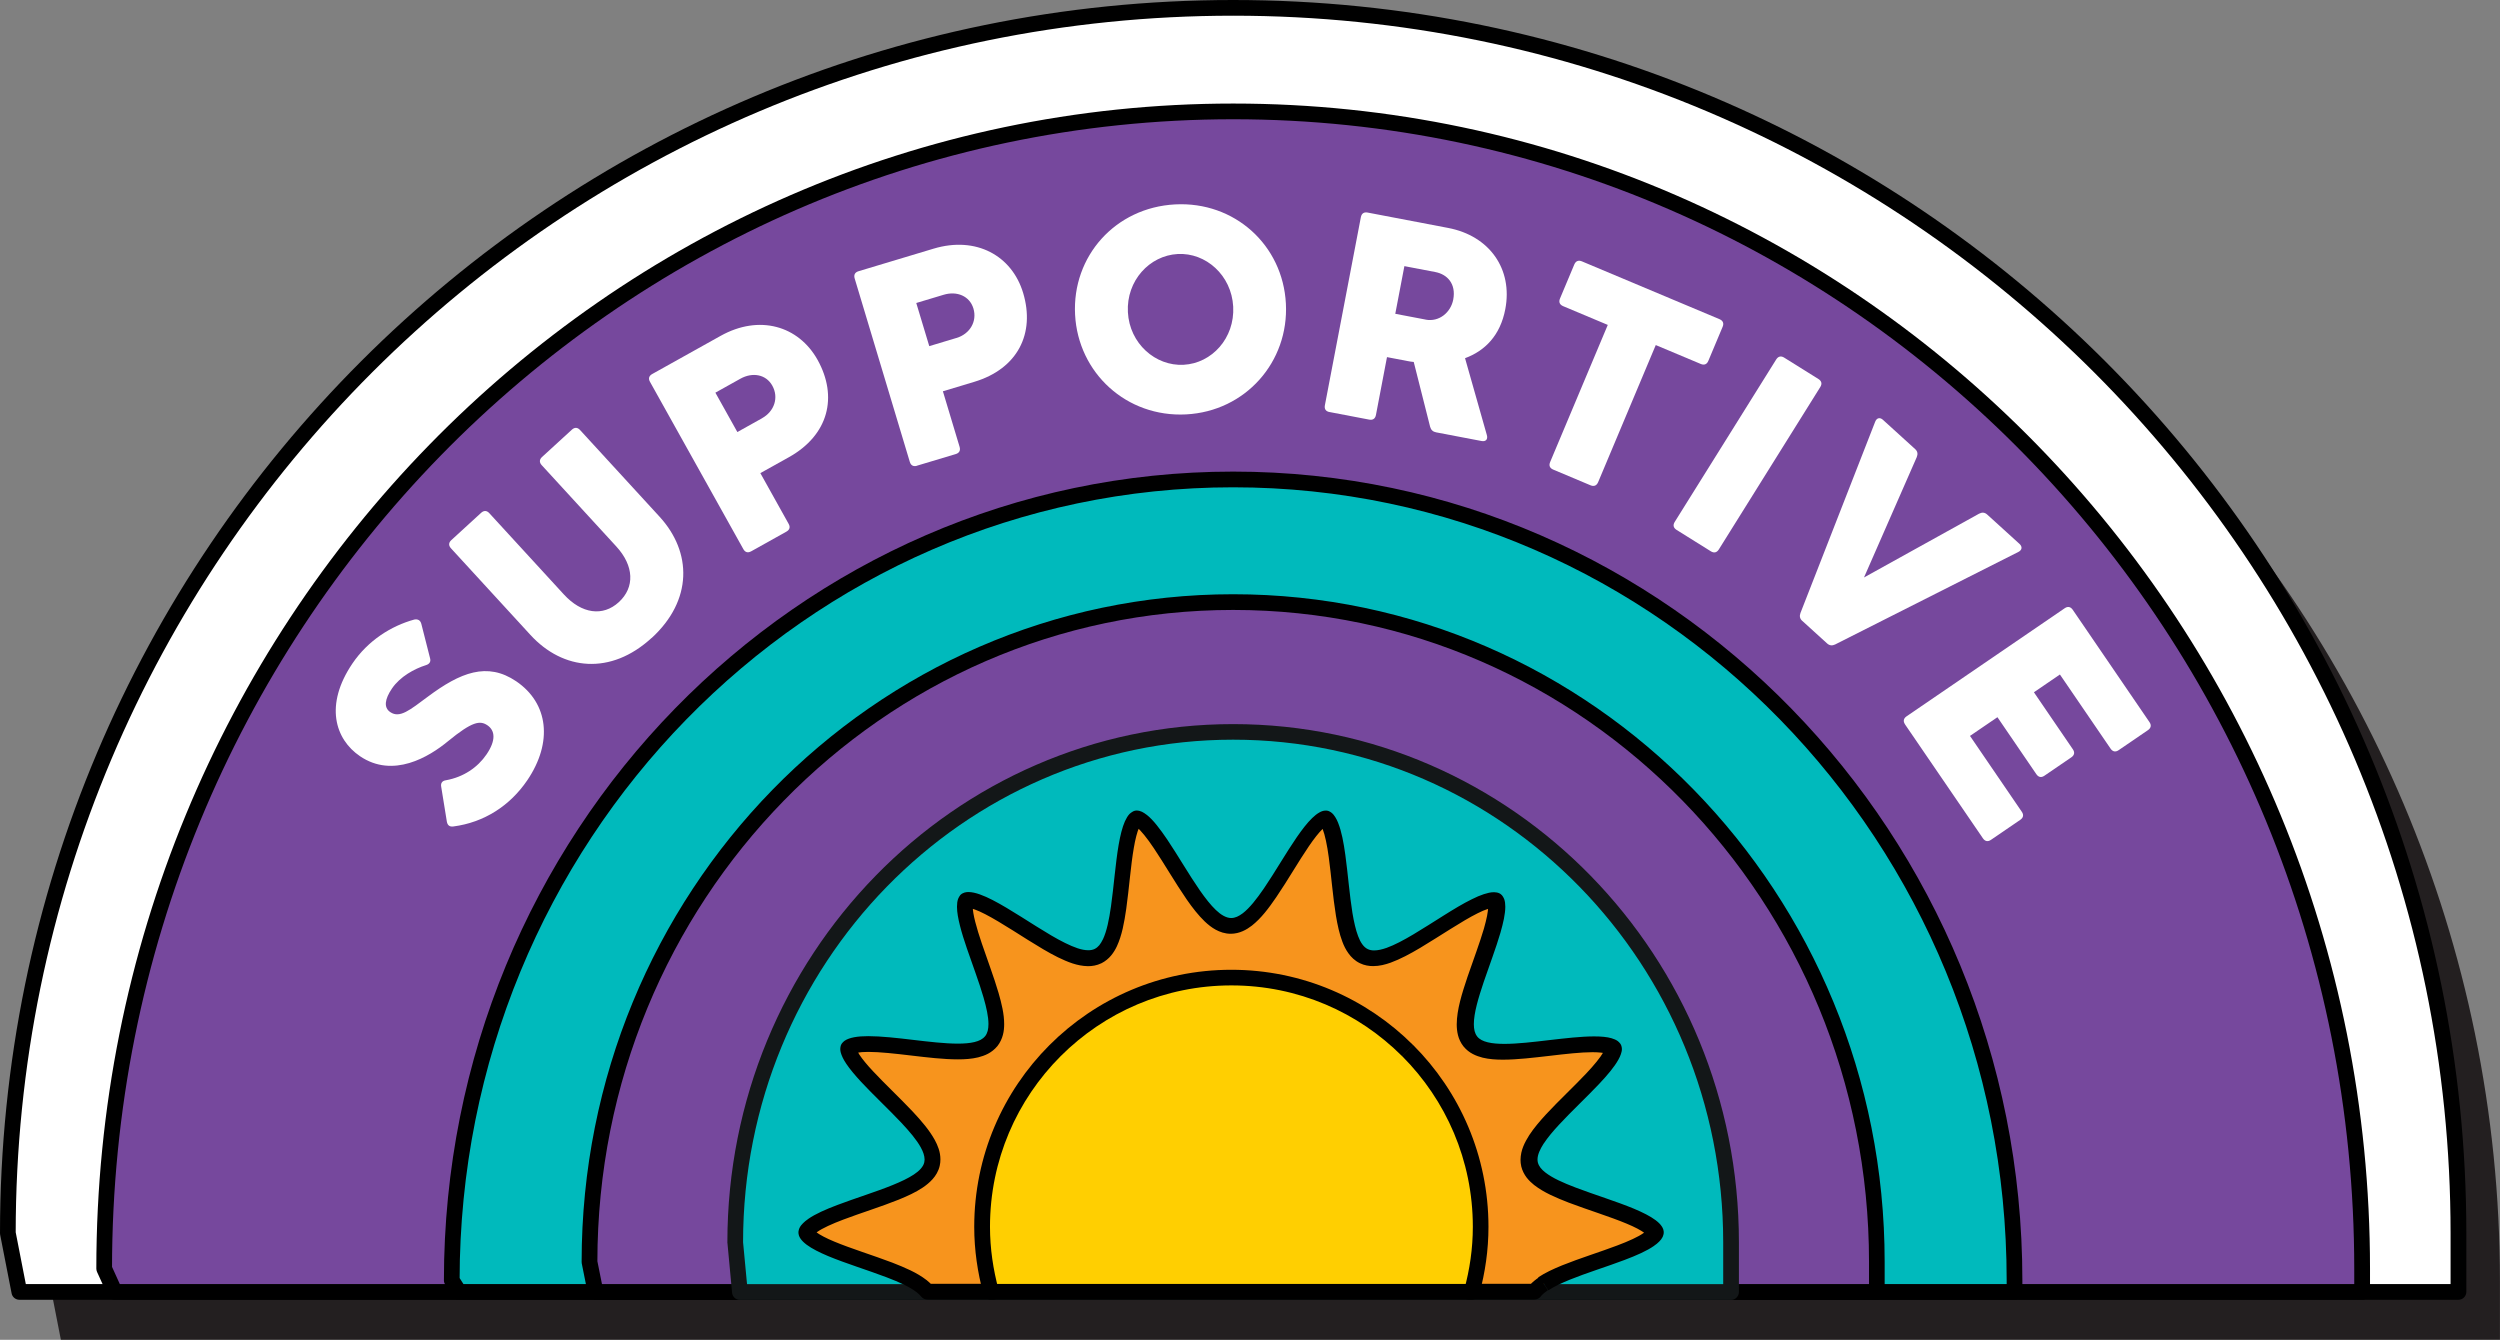
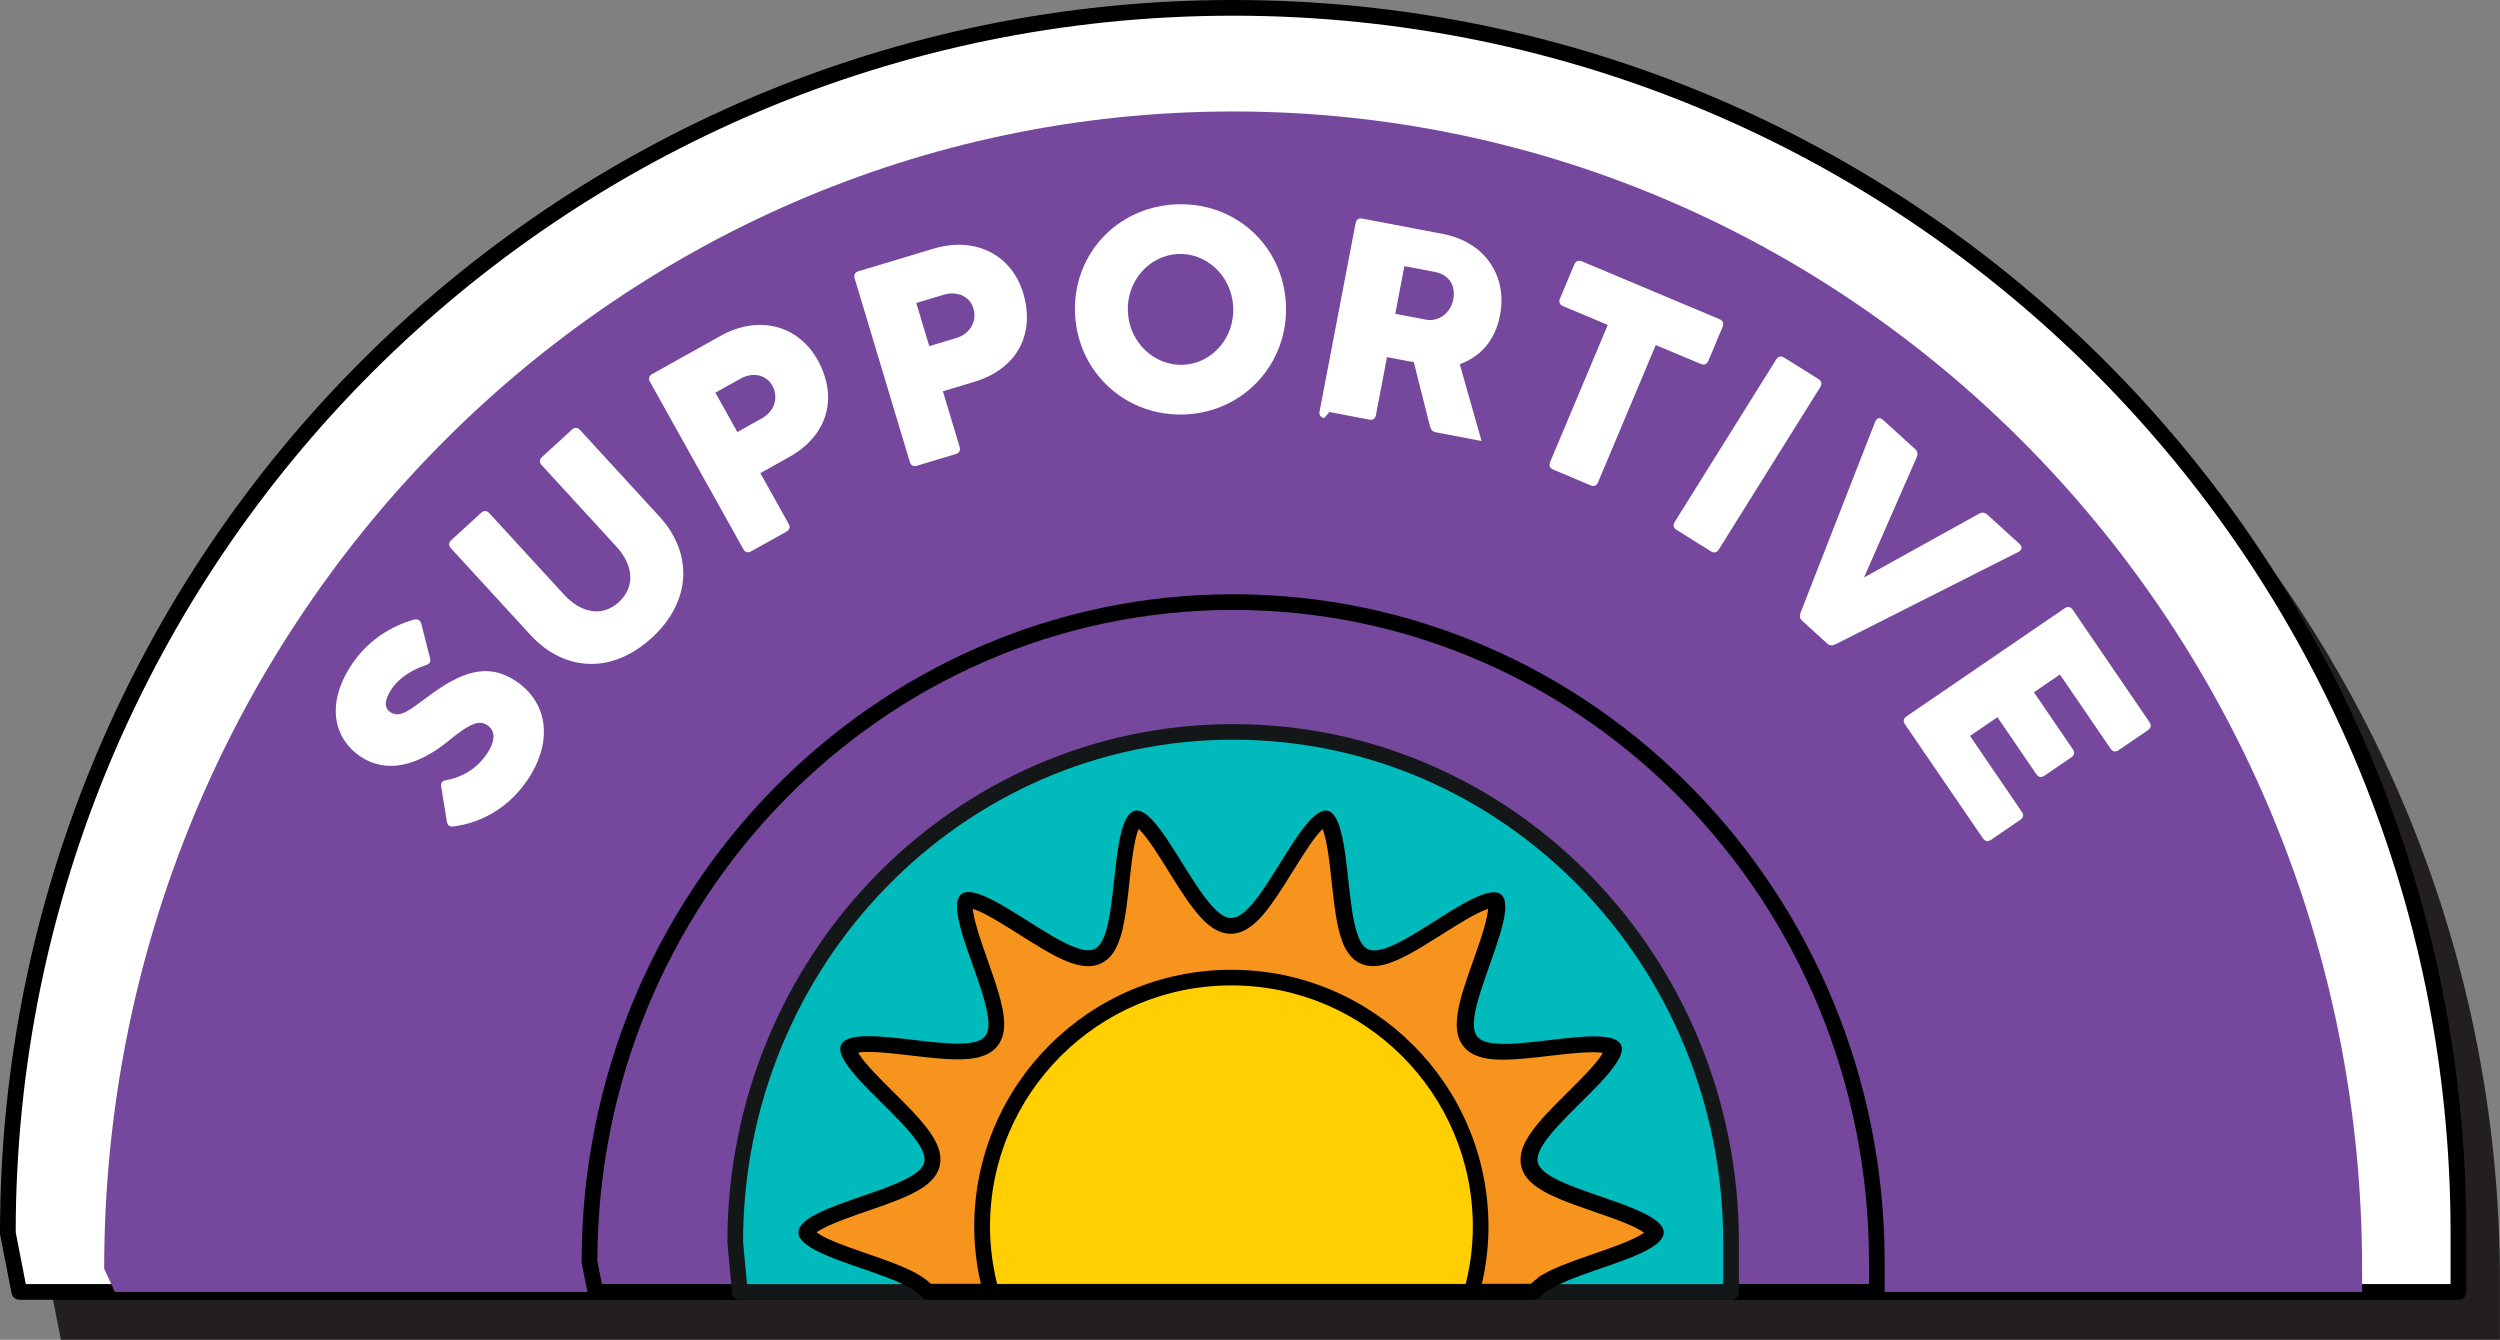
<svg xmlns="http://www.w3.org/2000/svg" id="Layer_2" data-name="Layer 2" viewBox="0 0 398.11 213.35">
  <rect x="0" y="0" width="398.11" height="213.35" fill="#808080" stroke="none" />
  <defs>
    <style>
      .cls-1 {
        fill: #231f20;
      }

      .cls-2 {
        fill: #131718;
      }

      .cls-3 {
        fill: #fff;
      }

      .cls-4 {
        fill: #00babc;
      }

      .cls-5 {
        fill: #ffcf01;
      }

      .cls-6 {
        fill: #76489d;
      }

      .cls-7 {
        fill: #f7941d;
      }
    </style>
  </defs>
  <g id="Layer_1-2" data-name="Layer 1">
    <g>
      <path class="cls-1" d="M7.86,203.98C7.86,96.22,95.22,8.86,202.98,8.86s195.12,87.36,195.12,195.12v9.36H9.69l-1.83-9.36Z" />
      <path class="cls-3" d="M1.25,196.37C1.25,88.61,88.61,1.25,196.37,1.25s195.12,87.36,195.12,195.12v9.36H3.08l-1.83-9.36Z" />
      <path d="M1.25,196.37h1.25c0-53.54,21.7-102,56.78-137.09C94.37,24.2,142.83,2.5,196.37,2.5c53.54,0,102,21.7,137.09,56.78,35.09,35.09,56.78,83.55,56.78,137.09v8.11H4.11l-1.63-8.35-1.23.24h1.25-1.25l-1.23.24,1.83,9.36c.11.58.63,1.01,1.23,1.01h388.42c.33,0,.65-.13.88-.37.23-.23.37-.55.37-.88v-9.36C392.75,87.92,304.83,0,196.37,0,87.92,0,0,87.92,0,196.37l.02.24,1.23-.24Z" />
      <path class="cls-6" d="M16.59,202.02C16.59,100.25,97.08,17.75,196.37,17.75s179.78,82.5,179.78,184.27v3.71H18.28l-1.69-3.71Z" />
-       <path d="M16.59,202.02h1.25c0-50.55,19.99-96.31,52.3-129.43,32.32-33.12,76.94-53.59,126.23-53.6,49.3,0,93.92,20.48,126.23,53.6,32.31,33.12,52.3,78.88,52.3,129.43v2.46H19.08l-1.35-2.98-1.14.52h1.25-1.25l-1.14.52,1.69,3.71c.2.45.65.73,1.14.73h357.88c.33,0,.65-.13.88-.37.23-.23.37-.55.37-.88v-3.71c0-51.22-20.26-97.6-53.01-131.18-32.75-33.57-78.02-54.35-128.02-54.35-50,0-95.27,20.78-128.02,54.35C35.6,104.42,15.34,150.8,15.34,202.02c0,.17.04.36.11.52l1.14-.52Z" />
      <path class="cls-3" d="M83.97,124.25c4.1-6.06,3.37-12.27-1.77-15.76-4.61-3.12-8.88-1.41-14.04,2.43-2.9,2.15-4.49,3.51-6.01,2.48-1.07-.72-.89-2.05.27-3.76,1.29-1.9,3.57-3.14,5.41-3.72.56-.17.82-.55.65-1.12l-1.38-5.43c-.15-.6-.56-.82-1.13-.71-3.68,1.01-7.37,3.34-9.85,7-4.46,6.59-2.78,12.06,1.22,14.77,5.26,3.56,10.98.11,14.01-2.4,3.86-3.16,5.09-3.33,6.27-2.53,1.22.83,1.39,2.38-.14,4.63-1.42,2.09-3.68,3.62-6.46,4.12-.61.08-.87.47-.76,1.04l.9,5.56c.11.58.43.84,1.04.76,4.88-.64,9.01-3.29,11.77-7.36Z" />
      <path class="cls-3" d="M103.77,101.6c6.54-6,6.45-13.66,1.26-19.32l-12.66-13.8c-.4-.44-.86-.46-1.3-.06l-4.75,4.35c-.44.4-.46.86-.06,1.3l11.88,12.95c2.83,3.08,2.98,6.51.4,8.87-2.54,2.33-5.91,1.86-8.74-1.22l-11.88-12.95c-.4-.44-.86-.46-1.3-.06l-4.75,4.35c-.44.4-.46.86-.06,1.3l12.66,13.8c5.19,5.66,12.78,6.45,19.29.48Z" />
      <path class="cls-3" d="M121.36,66.6l-3.94,2.2-3.5-6.27,3.98-2.22c1.93-1.08,4.09-.7,5.09,1.11,1.05,1.89.33,4.08-1.64,5.18ZM119.61,87.8l5.62-3.14c.52-.29.65-.73.35-1.25l-4.5-8.07,4.54-2.53c6.34-3.54,7.84-9.64,4.57-15.51-3.03-5.42-9.27-7.26-15.45-3.81l-10.88,6.07c-.52.29-.65.73-.35,1.25l14.86,26.63c.29.52.73.65,1.25.35Z" />
      <path class="cls-3" d="M152.3,53.82l-4.32,1.3-2.07-6.87,4.36-1.31c2.12-.64,4.14.2,4.74,2.18.62,2.07-.56,4.06-2.72,4.71ZM146.02,74.16l6.17-1.85c.57-.17.79-.57.62-1.15l-2.66-8.85,4.98-1.5c6.96-2.09,9.73-7.73,7.8-14.16-1.79-5.95-7.49-9.09-14.27-7.05l-11.94,3.59c-.57.17-.79.57-.62,1.15l8.78,29.21c.17.57.57.79,1.15.62Z" />
      <path class="cls-3" d="M188.48,58.09c-4.46.24-8.61-3.37-8.87-8.38-.26-5.01,3.44-9.02,7.94-9.26,4.46-.24,8.56,3.37,8.83,8.38.26,5.01-3.39,9.02-7.89,9.26ZM188.89,65.99c9.46-.5,16.37-8.37,15.88-17.65-.49-9.32-8.18-16.29-17.64-15.79-9.51.5-16.42,8.24-15.93,17.56.49,9.28,8.19,16.38,17.7,15.88Z" />
-       <path class="cls-3" d="M227.02,50.89l-4.83-.92,1.45-7.59,4.92.94c1.9.36,3.34,1.86,2.86,4.39-.39,2.03-2.23,3.6-4.4,3.19ZM211.7,65.61l6.33,1.21c.59.11.96-.14,1.08-.73l1.76-9.22,3.3.63c.32.06.63.12.96.14l2.61,10.33c.14.5.46.79.96.88l7.23,1.38c.68.13,1.04-.27.84-.96l-3.47-12.23c3.17-1.17,5.61-3.61,6.41-7.81,1.22-6.37-2.5-11.67-9.09-12.93l-12.83-2.45c-.59-.11-.96.14-1.08.73l-5.73,29.96c-.11.59.14.96.73,1.08Z" />
+       <path class="cls-3" d="M227.02,50.89l-4.83-.92,1.45-7.59,4.92.94c1.9.36,3.34,1.86,2.86,4.39-.39,2.03-2.23,3.6-4.4,3.19ZM211.7,65.61l6.33,1.21c.59.11.96-.14,1.08-.73l1.76-9.22,3.3.63c.32.06.63.12.96.14l2.61,10.33c.14.5.46.79.96.88l7.23,1.38l-3.47-12.23c3.17-1.17,5.61-3.61,6.41-7.81,1.22-6.37-2.5-11.67-9.09-12.93l-12.83-2.45c-.59-.11-.96.14-1.08.73l-5.73,29.96c-.11.59.14.96.73,1.08Z" />
      <path class="cls-3" d="M247.34,74.78l5.94,2.5c.55.23.97.06,1.21-.49l9.18-21.84,7.17,3.01c.55.23.97.06,1.2-.49l2.28-5.43c.23-.55.06-.97-.49-1.21l-21.92-9.21c-.55-.23-.97-.06-1.21.49l-2.28,5.43c-.23.55-.06.97.49,1.21l7.12,2.99-9.18,21.84c-.23.55-.06.97.49,1.2Z" />
      <path class="cls-3" d="M266.98,84.38l5.46,3.41c.51.32.95.21,1.27-.29l16.16-25.87c.32-.51.21-.95-.29-1.27l-5.46-3.41c-.51-.32-.95-.21-1.27.29l-16.16,25.87c-.32.51-.21.95.29,1.27Z" />
      <path class="cls-3" d="M287,98.87l3.95,3.59c.41.37.83.38,1.28.17l29.19-14.74c.57-.29.68-.81.17-1.28l-5.14-4.67c-.41-.37-.83-.38-1.31-.13l-18.31,10.15,8.4-19.16c.2-.5.15-.92-.26-1.29l-5.14-4.67c-.48-.43-.99-.28-1.22.32l-11.9,30.46c-.17.46-.12.89.29,1.26Z" />
      <path class="cls-3" d="M303.36,115.35l12.41,18.15c.34.49.79.58,1.28.24l4.67-3.19c.49-.34.58-.79.24-1.28l-8.25-12.08,4.37-2.98,6.2,9.08c.34.49.79.58,1.28.24l4.29-2.93c.49-.34.58-.79.24-1.28l-6.2-9.08,4.14-2.83,8.07,11.81c.34.49.79.58,1.28.24l4.67-3.19c.49-.34.58-.79.24-1.28l-12.22-17.89c-.34-.49-.79-.58-1.28-.24l-25.18,17.21c-.49.34-.58.79-.24,1.28Z" />
-       <path class="cls-4" d="M71.94,203.89c0-70.44,55.71-127.54,124.43-127.54s124.43,57.1,124.43,127.54v1.84H73.11l-1.17-1.84Z" />
-       <path d="M71.94,203.89h1.25c0-34.89,13.79-66.46,36.09-89.31,22.3-22.85,53.08-36.98,87.09-36.98,34.01,0,64.79,14.12,87.09,36.98,22.3,22.85,36.09,54.42,36.09,89.31v.59H73.8l-.8-1.26-1.06.67h1.25-1.25l-1.06.67,1.17,1.84c.23.36.63.58,1.06.58h247.69c.33,0,.65-.13.88-.37.23-.23.37-.55.37-.88v-1.84c0-35.55-14.06-67.75-36.8-91.06-22.74-23.31-54.17-37.73-88.88-37.73-34.71,0-66.14,14.43-88.88,37.73-22.74,23.31-36.8,55.5-36.8,91.06,0,.24.07.47.19.67l1.06-.67Z" />
      <path class="cls-6" d="M93.88,200.94c0-58.02,45.89-105.06,102.5-105.06s102.5,47.04,102.5,105.06v4.79H94.84l-.96-4.79Z" />
      <path d="M93.88,200.94h1.25c0-28.68,11.34-54.63,29.67-73.42,18.33-18.79,43.63-30.39,71.58-30.39,27.95,0,53.25,11.61,71.58,30.39,18.33,18.79,29.67,44.74,29.67,73.42v3.54H95.86l-.76-3.79-1.23.25h1.25-1.25l-1.23.25.96,4.79c.12.58.63,1,1.23,1h204.04c.33,0,.65-.13.88-.37.23-.23.37-.55.37-.88v-4.79c0-29.34-11.61-55.92-30.38-75.16-18.77-19.24-44.72-31.15-73.37-31.15-28.65,0-54.6,11.91-73.37,31.15-18.77,19.24-30.38,45.82-30.38,75.16l.02.25,1.23-.25Z" />
      <path class="cls-4" d="M117.08,197.82c0-44.89,35.5-81.27,79.29-81.27s79.29,36.39,79.29,81.27v7.92H117.83l-.74-7.92Z" />
      <path class="cls-2" d="M117.08,197.82h1.25c0-22.11,8.74-42.11,22.87-56.6,14.13-14.48,33.63-23.43,55.17-23.43,21.55,0,41.04,8.95,55.17,23.43,14.13,14.48,22.87,34.49,22.87,56.6v6.67H118.96s-.64-6.78-.64-6.78l-1.24.12h1.25-1.25l-1.24.12.74,7.92c.06.64.6,1.13,1.24,1.13h157.84c.33,0,.65-.13.88-.37.23-.23.37-.55.37-.88v-7.92c0-22.78-9.01-43.41-23.58-58.34-14.57-14.93-34.72-24.18-56.96-24.18-22.25,0-42.4,9.25-56.96,24.18-14.57,14.93-23.58,35.57-23.58,58.34v.12s1.25-.12,1.25-.12Z" />
      <path class="cls-7" d="M245.88,204.44c1.01-.67,2.24-1.25,3.61-1.8,2.73-1.1,6-2.11,8.77-3.16,1.84-.69,3.45-1.42,4.42-2.09.56-.38.88-.74.97-.93l.06-.18s0-.11-.12-.29c-.11-.17-.34-.41-.69-.67-.69-.53-1.83-1.11-3.17-1.66-2.69-1.13-6.22-2.2-9.25-3.36-2.02-.78-3.82-1.56-5.14-2.58-.74-.59-1.4-1.29-1.65-2.32-.06-.24-.08-.49-.08-.73.02-1.2.53-2.21,1.2-3.25.68-1.03,1.57-2.08,2.57-3.17,2-2.16,4.44-4.43,6.38-6.49,1.29-1.36,2.36-2.65,2.88-3.61.31-.54.41-.96.4-1.12l-.02-.11-.13-.13c-.1-.07-.29-.17-.57-.25-.55-.16-1.43-.26-2.48-.25-1.94,0-4.45.29-6.98.59-2.54.3-5.1.6-7.29.6-1.06,0-2.04-.07-2.93-.28-.88-.22-1.74-.58-2.37-1.36-.65-.83-.8-1.79-.8-2.73.02-2.07.77-4.53,1.66-7.17.89-2.63,1.94-5.39,2.62-7.72.46-1.55.73-2.92.73-3.81,0-.37-.05-.64-.1-.8l-.11-.2s-.08-.07-.36-.07c-.53-.02-1.66.33-2.97.99-1.32.65-2.85,1.57-4.42,2.56-3.18,1.98-6.5,4.23-9.28,5.23-.81.28-1.58.48-2.38.48-.52,0-1.06-.09-1.57-.33-.58-.28-1.01-.71-1.35-1.18-.34-.47-.6-1-.81-1.57-.43-1.14-.72-2.47-.96-3.93-.47-2.91-.73-6.33-1.13-9.26-.26-1.95-.61-3.68-1.05-4.77-.24-.63-.52-1.02-.68-1.14l-.15-.09h-.03s-.17.01-.4.14c-.23.13-.53.36-.87.69-.68.65-1.47,1.68-2.29,2.88-1.65,2.41-3.44,5.52-5.21,8.12-1.19,1.74-2.35,3.25-3.64,4.26-.74.57-1.58,1.02-2.61,1.03-.67,0-1.27-.21-1.81-.5-.54-.29-1.02-.68-1.49-1.12-.93-.89-1.81-2.03-2.71-3.31-1.77-2.55-3.56-5.67-5.23-8.14-1.1-1.64-2.18-3-2.98-3.63-.46-.37-.77-.44-.81-.43h-.03s-.24.18-.24.18c-.14.15-.32.42-.49.82-.35.79-.67,2.02-.91,3.46-.5,2.88-.76,6.56-1.21,9.77-.31,2.15-.68,4.08-1.38,5.59-.41.85-.96,1.66-1.9,2.12-.51.25-1.05.33-1.57.33-1.39-.02-2.75-.56-4.24-1.28-1.48-.73-3.07-1.7-4.68-2.7-3.19-2.01-6.53-4.2-8.72-4.97-.61-.22-1.12-.32-1.42-.32-.28,0-.34.06-.36.07l-.11.2c-.05.15-.1.43-.1.8-.02,1.34.64,3.72,1.51,6.26.87,2.56,1.93,5.34,2.66,7.84.48,1.67.83,3.21.84,4.6,0,.95-.16,1.91-.8,2.73-.63.78-1.49,1.14-2.37,1.36-.89.21-1.87.28-2.93.28-2.19,0-4.75-.31-7.29-.6-2.53-.3-5.04-.59-6.98-.59-.79,0-1.47.05-2.01.15-.53.09-.89.25-1.04.36l-.13.13-.02.11c-.02.2.19.86.73,1.66.53.8,1.33,1.76,2.28,2.78,1.89,2.04,4.33,4.31,6.36,6.47,1.36,1.45,2.54,2.84,3.3,4.22.43.79.74,1.6.75,2.51,0,.24-.02.48-.08.73-.14.62-.47,1.14-.85,1.58-.38.43-.84.8-1.34,1.14-1.01.67-2.24,1.25-3.61,1.8-2.73,1.1-6.01,2.11-8.77,3.16-1.84.69-3.45,1.42-4.42,2.09-.56.38-.88.74-.97.93l-.05.18s0,.11.12.29c.11.17.34.41.69.67.69.53,1.83,1.11,3.17,1.67,2.69,1.13,6.22,2.2,9.25,3.36,2.02.78,3.82,1.56,5.14,2.58.33.26.64.56.91.88h10.48c-.75-3.03-1.2-6.18-1.2-9.44,0-21.57,17.49-39.06,39.06-39.06,21.57,0,39.06,17.49,39.06,39.06,0,3.26-.44,6.41-1.2,9.44h10.48l.1-.14c.38-.43.84-.8,1.34-1.14Z" />
      <path d="M245.88,204.44l.69,1.04c.89-.6,2.06-1.14,3.39-1.69,2.65-1.08,5.92-2.08,8.74-3.15h0c1.89-.71,3.54-1.44,4.69-2.24l-.71-1.03.7,1.03c.34-.23.62-.46.84-.69.23-.23.39-.42.55-.74l.06-.17.06-.18c.04-.14.06-.29.05-.44,0-.01-.02-.26-.08-.43-.06-.18-.15-.33-.24-.47h0c-.24-.36-.55-.65-.98-.98h0c-.86-.64-2.04-1.23-3.44-1.82h0c-2.79-1.16-6.32-2.24-9.29-3.37h0c-2-.76-3.7-1.52-4.82-2.4l-.77.99.78-.98c-.32-.25-.59-.51-.79-.77-.2-.27-.34-.53-.42-.86l-1.22.29,1.22-.28c-.03-.15-.05-.3-.05-.45h-1.25l1.25.02c0-.42.1-.81.27-1.24.17-.42.42-.87.73-1.36l-1.05-.67,1.05.69c.62-.94,1.46-1.95,2.44-3,1.95-2.11,4.39-4.38,6.37-6.48h0c1.33-1.41,2.43-2.71,3.07-3.87l-1.1-.6,1.09.62c.19-.33.32-.63.41-.9.05-.14.08-.26.11-.39.03-.13.05-.25.05-.42,0,0,0-.08-.02-.22h0s-.02-.1-.02-.1c-.04-.26-.16-.5-.35-.69l-.13-.13-.16-.14c-.27-.19-.56-.31-.95-.43h.01c-.75-.22-1.68-.3-2.79-.3h-.06s.02,1.25.02,1.25v-1.25c-2.07,0-4.59.3-7.12.59-2.54.3-5.07.6-7.15.6h0c-1.01,0-1.9-.07-2.64-.25h0c-.38-.09-.71-.21-.99-.36-.28-.15-.51-.33-.71-.58l-.97.79.99-.77c-.21-.27-.33-.54-.42-.87-.08-.32-.12-.7-.12-1.11h-1.25s1.25.02,1.25.02c0-1.78.71-4.16,1.59-6.78h0c.88-2.59,1.94-5.36,2.64-7.77h0c.23-.79.42-1.55.56-2.24.13-.69.22-1.32.22-1.89v-.04c0-.47-.05-.83-.17-1.19l-.09-.2-.11-.2c-.09-.17-.23-.31-.38-.42l-.62.91.64-.9h-.01s-.62.9-.62.9l.64-.9h-.01s-.22-.13-.22-.13c-.28-.13-.54-.16-.83-.17l-.02,1.25.05-1.25h-.09c-.52,0-1,.13-1.58.31-.58.19-1.22.46-1.91.81h0c-1.39.68-2.94,1.62-4.53,2.62h0c-3.2,2-6.5,4.21-9.04,5.12h0c-.74.26-1.37.4-1.97.41h0c-.38,0-.72-.06-1.03-.21h0c-.34-.16-.63-.43-.88-.78-.26-.36-.47-.78-.66-1.29h0c-.38-1-.66-2.26-.9-3.68-.46-2.83-.72-6.24-1.13-9.23h0c-.27-1.99-.61-3.77-1.13-5.07l-1.16.46,1.17-.45c-.15-.38-.31-.71-.48-.97-.08-.13-.17-.25-.26-.37-.09-.11-.19-.22-.33-.33l-.14-.1-.15-.09c-.15-.09-.33-.15-.5-.16h-.03s-.13,0-.13,0c-.19,0-.34.03-.5.08-.16.05-.33.12-.51.23h0c-.37.21-.73.49-1.13.88h0c-.79.76-1.6,1.82-2.46,3.06h0c-1.7,2.47-3.48,5.58-5.21,8.12h0c-1.17,1.71-2.28,3.13-3.38,3.98h0c-.32.24-.63.43-.93.56-.31.13-.6.2-.93.2v1.25s.01-1.25.01-1.25c-.4,0-.8-.13-1.21-.35h0c-.41-.22-.81-.53-1.23-.93h0c-.83-.79-1.67-1.87-2.54-3.11-1.73-2.49-3.51-5.59-5.21-8.12h0c-.57-.84-1.13-1.62-1.67-2.29-.54-.67-1.05-1.21-1.58-1.63l-.77.99.79-.97c-.29-.23-.55-.39-.79-.51-.12-.06-.24-.1-.36-.13-.12-.03-.23-.06-.44-.07h-.12s-.03,0-.03,0c-.22.02-.43.1-.61.23l-.24.17-.18.15c-.29.31-.5.68-.73,1.17h0c-.43.97-.74,2.26-1,3.75h0c-.51,2.97-.77,6.65-1.22,9.8h0c-.3,2.11-.67,3.94-1.28,5.24l1.13.53-1.13-.54c-.18.37-.37.69-.58.95-.22.26-.45.45-.75.6l.56,1.12-.54-1.13c-.3.15-.65.21-1.03.21v1.25l.02-1.25c-1.07,0-2.26-.45-3.71-1.16h0c-1.41-.69-2.97-1.64-4.57-2.64h0c-1.59-1-3.23-2.05-4.76-2.96-1.54-.91-2.96-1.68-4.21-2.12h.01c-.71-.25-1.29-.38-1.84-.39h-.02c-.21,0-.4.02-.61.08-.1.03-.21.07-.3.12l-.12.07-.03.02.55.79-.54-.8h-.02s.55.8.55.8l-.54-.8c-.16.11-.3.25-.39.43l-.11.2-.09.2c-.12.36-.17.72-.17,1.2,0,0,0,.07.01.17l1.24-.16h-1.25v.05c0,.87.19,1.85.47,2.98.28,1.12.67,2.36,1.11,3.64h0c.88,2.59,1.94,5.35,2.64,7.78h0c.47,1.63.79,3.07.79,4.25h0c0,.4-.04.77-.12,1.09-.09.32-.21.6-.42.86l.98.77-.97-.79c-.2.25-.43.42-.71.58-.28.15-.62.27-.99.36h0c-.75.18-1.63.25-2.64.25h0c-2.07,0-4.61-.3-7.15-.6-2.53-.3-5.06-.59-7.12-.59-.85,0-1.59.05-2.23.17h0c-.33.06-.62.14-.87.23-.25.1-.46.18-.69.35l-.15.13-.13.13c-.19.19-.31.43-.35.69l-.02.11v.06c-.02.11-.02.16-.02.17,0,.24.04.4.08.57.14.5.4,1.08.86,1.76l1.03-.7-1.04.69c.6.9,1.44,1.89,2.41,2.94,1.94,2.08,4.37,4.35,6.37,6.47h0c1.33,1.42,2.46,2.75,3.12,3.96h0c.38.7.59,1.3.6,1.92h0c0,.14-.02.3-.05.44-.08.37-.28.7-.57,1.03h0c-.29.33-.65.62-1.1.92h0c-.89.59-2.06,1.14-3.39,1.68-2.65,1.08-5.92,2.08-8.74,3.15h0c-1.89.71-3.54,1.44-4.69,2.24l.71,1.03-.7-1.03c-.34.23-.62.46-.84.69-.23.23-.39.42-.55.74l-.07.17-.05.18c-.04.14-.06.29-.05.44,0,.01.02.26.08.43.06.18.15.33.24.47h0c.24.36.55.65.98.98h0c.86.64,2.04,1.23,3.44,1.82h0c2.79,1.16,6.32,2.24,9.29,3.37h0c2,.76,3.7,1.52,4.82,2.4l.77-.99-.78.98c.27.22.52.45.72.7.24.29.59.46.97.46h10.48c.38,0,.75-.18.98-.48s.32-.7.23-1.07c-.73-2.94-1.16-5.99-1.16-9.14,0-20.88,16.93-37.81,37.81-37.81,20.88,0,37.81,16.93,37.81,37.81,0,3.15-.43,6.2-1.16,9.14-.09.37,0,.77.23,1.07s.6.48.98.48h10.48c.4,0,.78-.2,1.02-.52l.1-.14-1.02-.73.94.83c.29-.33.65-.63,1.1-.93h0s-.69-1.04-.69-1.04l-.7-1.04c-.56.38-1.1.8-1.58,1.34l-.08.1-.1.14,1.02.73v-1.25h-10.48v1.25l1.21.3c.77-3.11,1.23-6.37,1.23-9.74,0-22.27-18.05-40.31-40.31-40.31-22.27,0-40.31,18.05-40.31,40.31,0,3.38.46,6.63,1.23,9.74l1.21-.3v-1.25h-10.48v1.25l.97-.79c-.33-.41-.71-.76-1.1-1.07h-.01c-1.51-1.17-3.4-1.97-5.45-2.77h0c-3.08-1.17-6.61-2.25-9.21-3.34h0c-1.29-.53-2.36-1.1-2.89-1.51h0c-.13-.1-.23-.19-.3-.26l-.08-.08-.02-.02h0s-.06.04-.06.04l.06-.04h0s-.06.04-.06.04l.06-.04h0s0,0,0,0l-.51.31.57-.17c-.03-.09-.06-.14-.06-.14l-.51.31.57-.17-.92.27.95-.13-.03-.15-.92.27.95-.13-.93.12.94-.07v-.05s-.94.12-.94.12l.94-.07-.74.05.74-.04h0s-.74.04-.74.04l.74-.04h0s-1.25.06-1.25.06l1.19.37.05-.18-1.19-.37,1.13.54-.49-.23.46.29.03-.06-.49-.23.46.29h0c.03-.05.24-.27.57-.49h.01c.79-.57,2.36-1.29,4.15-1.96h0c2.71-1.03,5.99-2.04,8.8-3.17,1.4-.57,2.71-1.17,3.83-1.92h0c.56-.38,1.1-.81,1.58-1.35h0c.48-.54.93-1.24,1.13-2.13.08-.34.11-.68.11-1.01h0c0-1.21-.43-2.23-.9-3.1h0c-.86-1.56-2.1-3-3.48-4.48h0c-2.08-2.21-4.51-4.48-6.36-6.47-.92-.98-1.69-1.91-2.15-2.61h0c-.21-.33-.36-.61-.44-.81-.04-.1-.07-.18-.08-.21v-.02s0,0,0,0l-.56.1h.57v-.1s-.57.1-.57.1h.57-.67l.67.02v-.02s-.67,0-.67,0l.67.02-1.09-.03,1.08.12v-.09s-1.08-.03-1.08-.03l1.08.12-1.24-.14,1.23.19.02-.11-1.23-.19.88.88.13-.13-.88-.88.74,1.01-.27-.37.23.4.04-.03-.27-.37.23.4-.05-.08.04.08h0s-.05-.08-.05-.08l.04.08s.24-.11.56-.16h0c.42-.08,1.04-.13,1.78-.13,1.83,0,4.31.28,6.83.58,2.54.3,5.14.61,7.44.61h0c1.12,0,2.19-.07,3.22-.32h0c.5-.13,1.04-.3,1.57-.58.53-.28,1.04-.67,1.48-1.2l.02-.02c.44-.56.71-1.18.87-1.78.16-.6.2-1.18.2-1.72h0c0-1.61-.4-3.24-.89-4.95h0c-.75-2.57-1.82-5.36-2.67-7.89h0c-.42-1.24-.79-2.43-1.05-3.45-.26-1.02-.4-1.88-.39-2.37v-.2s-1.16.14-1.16.14h1.16s0-.05,0-.14l-1.15.14h1.16c0-.13,0-.23.02-.3v-.07s.01,0,.01,0l-1.18-.41,1.09.61.11-.2-1.09-.61.7,1.04.02-.02-.59-.84.45.93.14-.08-.59-.84.45.93-.37-.76.15.84s.12-.03.22-.07l-.37-.76.15.84-.05-.26.02.26h.02s-.05-.26-.05-.26l.02.26h.04s-.02-1.25-.02-1.25v1.25c.08,0,.49.05.99.24h.01c.94.33,2.28,1.04,3.76,1.92,1.48.88,3.11,1.92,4.71,2.93h0c1.62,1.01,3.23,2,4.79,2.77h0c1.54.74,3.05,1.38,4.77,1.41h.02c.66,0,1.39-.11,2.11-.46h.01c.64-.32,1.16-.77,1.55-1.24.4-.48.69-.98.92-1.47h0c.81-1.75,1.17-3.77,1.49-5.96h0c.46-3.27.72-6.95,1.21-9.73h0c.23-1.37.54-2.55.82-3.16h0c.06-.16.13-.28.18-.36l.06-.09.02-.02h0s-.91-.86-.91-.86l.74,1.01.24-.17-.74-1.01.12,1.24h.03s-.12-1.25-.12-1.25v1.25-.88l-.24.85s.07.03.24.03v-.88l-.24.85.08-.29-.1.28h.02s.08-.28.08-.28l-.1.28h.01s.13.07.27.19h.02c.28.22.71.67,1.18,1.25.47.58,1,1.3,1.53,2.1h0c1.63,2.42,3.42,5.54,5.23,8.16.91,1.31,1.84,2.51,2.87,3.5h0c.52.49,1.08.95,1.74,1.31h0c.66.36,1.47.65,2.4.65h.01c.7,0,1.34-.17,1.89-.41.56-.24,1.04-.56,1.46-.88h0c1.49-1.17,2.69-2.78,3.9-4.55h0c1.81-2.66,3.59-5.77,5.2-8.12h0c.79-1.16,1.56-2.14,2.13-2.69h0c.27-.27.52-.45.6-.49h0s.04-.02.04-.02l-.04-.09.03.1h0s-.04-.1-.04-.1l.03.1-.25-.73v.76c.17,0,.22-.03.25-.03l-.25-.73v.76-1.25l-.13,1.24h.03s.13-1.24.13-1.24l-.63,1.08.15.09.63-1.08-.77.98.36-.46-.42.41.06.05.36-.46-.42.41h.01s-.02,0-.02,0h0s.01-.01.01-.01h-.02c.04.05.21.3.35.68h0c.36.91.72,2.6.97,4.49h0c.4,2.88.65,6.3,1.14,9.29.25,1.5.55,2.9,1.03,4.17h0c.24.64.54,1.26.97,1.85.42.59,1.01,1.18,1.82,1.57h0c.72.35,1.45.46,2.11.46h0c1,0,1.92-.24,2.79-.55h0c3.03-1.11,6.35-3.39,9.52-5.35h0c1.57-.98,3.07-1.89,4.32-2.51h0c.59-.3,1.13-.53,1.57-.67.43-.15.77-.2.8-.19v-.17.17s0,0,0,0v-.17.17s.02,0,.02,0h.03s0,0,0,0l.08-.69-.25.64c.1.04.16.05.17.05l.08-.69-.25.64.38-.95-.54.88.15.08.38-.95-.54.88.54-.89-.6.86.05.04.54-.89-.6.86.42-.61-.43.6h0s.42-.6.42-.6l-.43.6.02.02.71-1.03-1.09.61.11.2,1.09-.61-1.18.41h0s.03.18.03.37v.04c0,.32-.05.82-.17,1.41-.12.59-.29,1.28-.5,2.02h0c-.66,2.26-1.7,5.02-2.61,7.67h0c-.89,2.67-1.7,5.2-1.72,7.56v.02c0,.54.05,1.12.2,1.72.15.6.43,1.22.87,1.78l.02.02c.43.53.95.93,1.48,1.2.53.28,1.06.45,1.56.58h0c1.03.25,2.11.32,3.22.32h0c2.3,0,4.9-.32,7.44-.61,2.52-.3,5-.58,6.83-.58h.02s.02,0,.02,0c.95,0,1.74.1,2.08.2h.01s.19.07.19.07l.03.02.13-.23-.15.21.02.02.13-.23-.15.21.72-1.02-.88.88.13.13.88-.88-1.23.19.02.11h0s1.16-.18,1.16-.18l-1.18.05.02.15,1.16-.19-1.18.05,1.01-.04h-1.01v.04s1.01-.04,1.01-.04h-1.01.64l-.64-.08v.08s.64,0,.64,0l-.64-.08h.12s-.12,0-.12,0h0s.12.02.12.02l-.12-.02s-.07.27-.24.57v.02c-.42.76-1.45,2.03-2.7,3.35h0c-1.9,2.02-4.34,4.29-6.39,6.5-1.02,1.11-1.95,2.2-2.69,3.33h0c-.35.56-.69,1.14-.95,1.79-.26.64-.43,1.36-.44,2.13v.02c0,.32.03.66.11,1v.02c.17.7.49,1.3.86,1.79.38.49.81.88,1.23,1.22h.01c1.51,1.17,3.4,1.97,5.45,2.77h0c3.08,1.17,6.61,2.25,9.21,3.34h0c1.29.53,2.36,1.1,2.89,1.51h0c.13.1.23.19.3.26l.08.08.02.02h0s.06-.04.06-.04l-.06.04h0s.06-.04.06-.04l-.06.04h0s0,0,0,0l.51-.31-.57.17c.03.09.06.14.06.14l.51-.31-.57.17.92-.27-.95.13.03.15.92-.27-.95.13.93-.12-.94.07v.05s.94-.12.94-.12l-.94.07.75-.06-.75.04h0s.75-.04.75-.04l-.75.04h0s1.25-.06,1.25-.06l-1.19-.37-.06.18,1.19.37-1.13-.54.49.23-.46-.3-.03.06.49.23-.46-.3h0c-.03.05-.24.27-.57.49h-.01c-.79.57-2.36,1.29-4.15,1.96h0c-2.71,1.03-5.99,2.04-8.79,3.17-1.4.57-2.7,1.17-3.83,1.92h0s.7,1.04.7,1.04Z" />
      <path class="cls-5" d="M224.15,167.3c-7.19-7.19-17.1-11.63-28.07-11.63-10.97,0-20.88,4.44-28.07,11.63-7.19,7.19-11.63,17.1-11.63,28.07,0,3.59.52,7.04,1.41,10.34h76.57c.89-3.3,1.41-6.76,1.41-10.34,0-10.97-4.44-20.88-11.63-28.07Z" />
      <path d="M224.15,167.3l.88-.88c-7.41-7.41-17.65-11.99-28.95-11.99s-21.54,4.58-28.95,11.99-11.99,17.65-11.99,28.95c0,3.71.54,7.27,1.45,10.67.15.55.64.92,1.21.92h76.57c.57,0,1.06-.38,1.21-.92.92-3.4,1.45-6.96,1.45-10.67,0-11.31-4.58-21.54-11.99-28.95l-.88.88-.88.88c6.96,6.97,11.26,16.56,11.26,27.18,0,3.47-.5,6.81-1.37,10.02l1.21.33v-1.25h-76.57v1.25l1.21-.33c-.86-3.21-1.37-6.55-1.37-10.02,0-10.63,4.3-20.22,11.26-27.18,6.97-6.96,16.56-11.26,27.18-11.26,10.63,0,20.22,4.3,27.18,11.26l.88-.88Z" />
    </g>
  </g>
</svg>